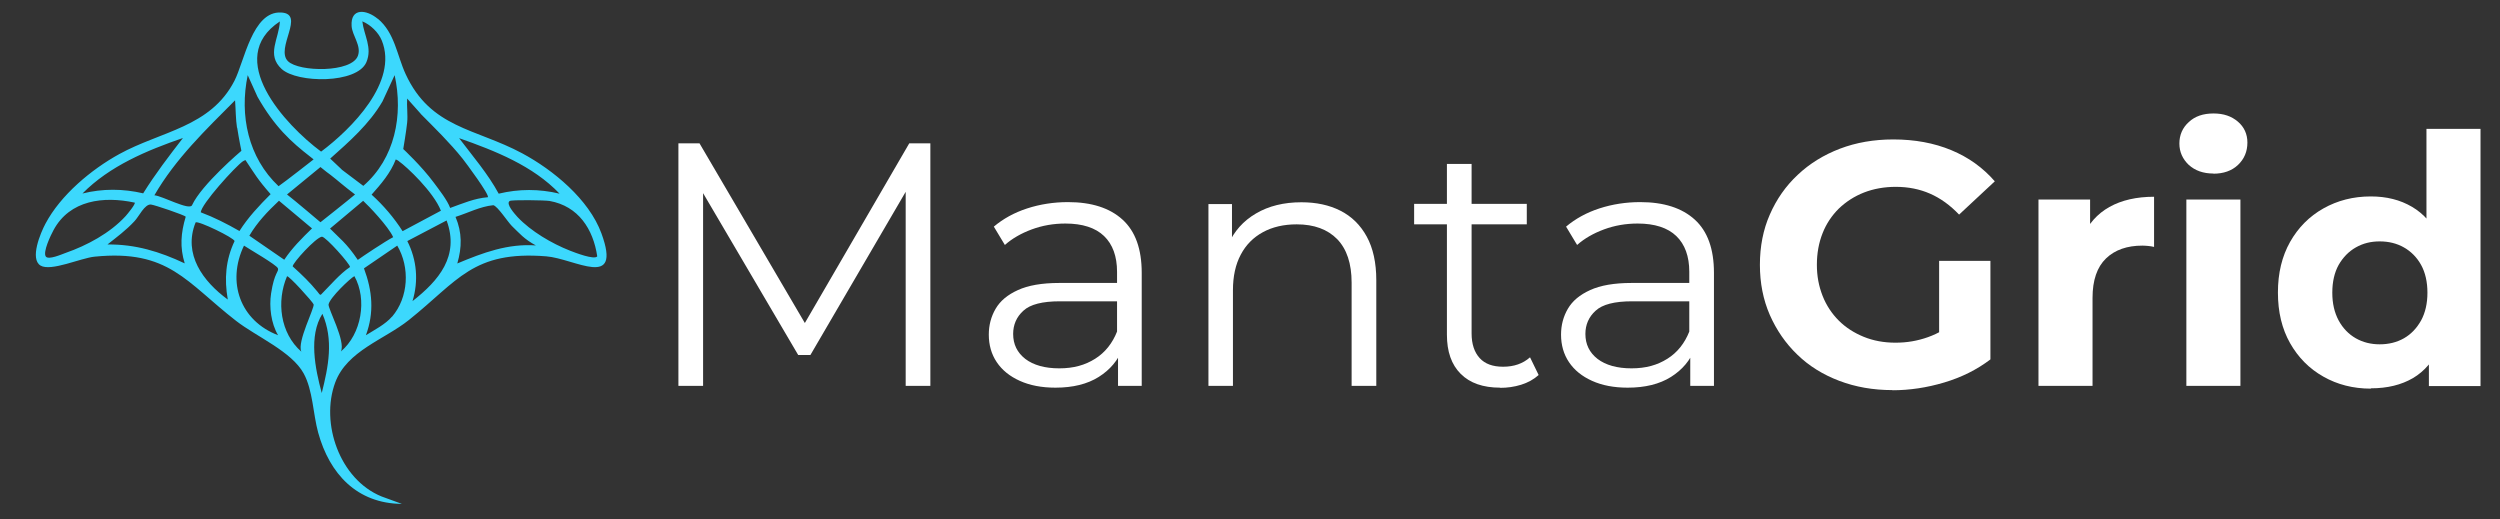
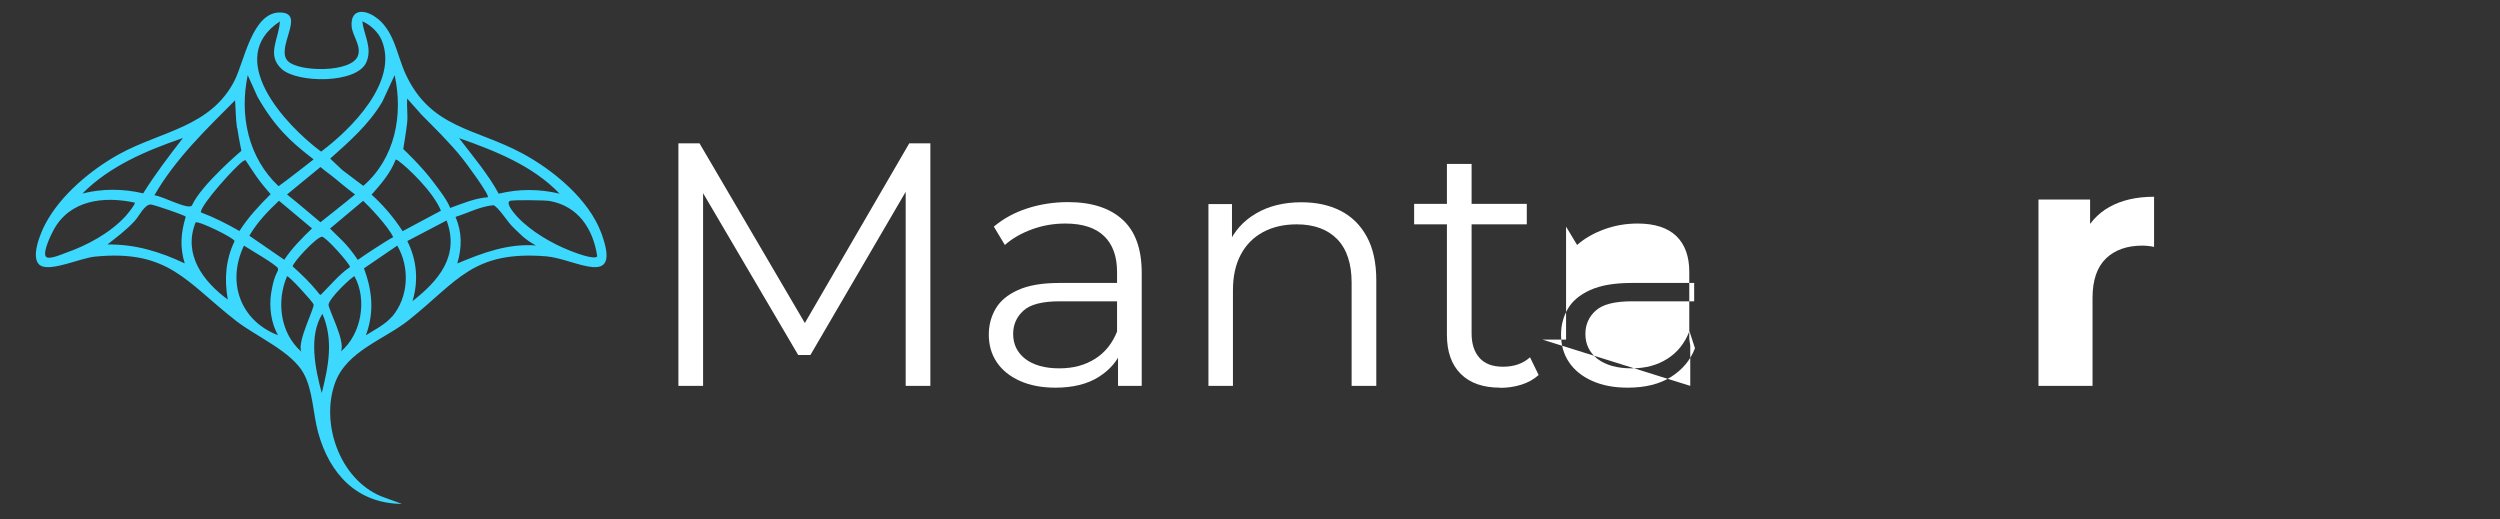
<svg xmlns="http://www.w3.org/2000/svg" id="Capa_1" version="1.1" viewBox="0 0 154 32">
  <rect x="0" y="0" width="154" height="32" fill="#333333" stroke="none" />
  <defs>
    <style>
      .st0 {
        fill: #3cd8fd;
      }

      .st1 {
        fill: #fff;
      }
    </style>
  </defs>
  <g>
    <path class="st1" d="M41.79,23.77v-14.94h1.3l6.83,11.65h-.68l6.77-11.65h1.3v14.94h-1.52v-12.57h.36l-6.23,10.67h-.75l-6.27-10.67h.41v12.57h-1.52Z" />
    <path class="st1" d="M65.01,23.88c-.84,0-1.57-.14-2.19-.42-.62-.28-1.09-.66-1.42-1.15-.33-.49-.49-1.06-.49-1.7,0-.58.14-1.11.42-1.59.28-.48.73-.86,1.37-1.15.63-.29,1.48-.44,2.55-.44h3.86v1.13h-3.82c-1.08,0-1.83.19-2.25.58-.42.38-.63.86-.63,1.43,0,.64.25,1.15.75,1.54.5.38,1.2.58,2.09.58s1.59-.2,2.21-.59c.62-.39,1.07-.96,1.36-1.7l.34,1.05c-.28.74-.78,1.33-1.48,1.77-.7.44-1.59.66-2.66.66ZM68.87,23.77v-2.48l-.06-.41v-4.14c0-.95-.27-1.69-.8-2.2-.53-.51-1.33-.77-2.38-.77-.73,0-1.42.12-2.07.36-.65.24-1.21.56-1.66.96l-.68-1.13c.57-.48,1.25-.86,2.05-1.12.8-.26,1.64-.39,2.52-.39,1.45,0,2.57.36,3.36,1.08.79.72,1.18,1.81,1.18,3.28v6.96h-1.45Z" />
    <path class="st1" d="M74.44,23.77v-11.2h1.45v3.07l-.23-.58c.36-.81.92-1.45,1.71-1.91.78-.46,1.71-.69,2.8-.69.91,0,1.71.17,2.4.52.69.35,1.23.88,1.62,1.59.39.71.59,1.61.59,2.69v6.51h-1.52v-6.36c0-1.18-.3-2.07-.89-2.68-.59-.6-1.42-.91-2.49-.91-.8,0-1.49.16-2.08.48-.59.32-1.05.78-1.37,1.39-.32.6-.48,1.33-.48,2.19v5.89h-1.52Z" />
    <path class="st1" d="M87.11,13.82v-1.26h6.94v1.26h-6.94ZM92.41,23.88c-1.05,0-1.86-.28-2.43-.85-.57-.57-.85-1.37-.85-2.41v-10.52h1.52v10.44c0,.65.17,1.16.5,1.52.33.36.81.53,1.44.53.67,0,1.22-.19,1.66-.58l.53,1.09c-.3.27-.66.47-1.08.6-.42.13-.85.19-1.29.19Z" />
-     <path class="st1" d="M100.26,23.88c-.84,0-1.57-.14-2.19-.42-.62-.28-1.09-.66-1.42-1.15-.33-.49-.49-1.06-.49-1.7,0-.58.14-1.11.42-1.59.28-.48.73-.86,1.37-1.15.63-.29,1.48-.44,2.55-.44h3.86v1.13h-3.82c-1.08,0-1.83.19-2.25.58-.42.38-.63.86-.63,1.43,0,.64.25,1.15.75,1.54.5.38,1.2.58,2.09.58s1.59-.2,2.21-.59c.62-.39,1.07-.96,1.36-1.7l.34,1.05c-.28.74-.78,1.33-1.48,1.77-.7.44-1.59.66-2.66.66ZM104.12,23.77v-2.48l-.06-.41v-4.14c0-.95-.27-1.69-.8-2.2-.53-.51-1.33-.77-2.38-.77-.73,0-1.42.12-2.07.36-.65.24-1.21.56-1.66.96l-.68-1.13c.57-.48,1.25-.86,2.05-1.12.8-.26,1.64-.39,2.52-.39,1.45,0,2.57.36,3.36,1.08.79.72,1.18,1.81,1.18,3.28v6.96h-1.45Z" />
-     <path class="st1" d="M116.57,24.03c-1.18,0-2.27-.19-3.27-.57-1-.38-1.86-.91-2.58-1.61-.73-.7-1.29-1.52-1.7-2.45-.41-.94-.61-1.97-.61-3.09s.2-2.16.61-3.09c.41-.94.98-1.76,1.72-2.45.74-.7,1.61-1.23,2.6-1.61,1-.38,2.09-.57,3.29-.57,1.32,0,2.51.22,3.57.66,1.06.44,1.95,1.08,2.68,1.92l-2.2,2.05c-.55-.58-1.15-1.01-1.79-1.29-.64-.28-1.34-.42-2.11-.42-.71,0-1.37.12-1.96.35s-1.11.57-1.55.99c-.43.43-.77.93-1,1.52-.23.58-.35,1.23-.35,1.94s.12,1.32.35,1.91c.23.59.57,1.1,1,1.53.43.43.95.76,1.54,1,.59.24,1.24.36,1.95.36s1.35-.11,2-.34c.65-.23,1.28-.6,1.89-1.13l1.96,2.5c-.83.63-1.77,1.1-2.84,1.42-1.07.32-2.13.48-3.2.48ZM122.61,22.13l-3.16-.47v-5.59h3.16v6.06Z" />
+     <path class="st1" d="M100.26,23.88c-.84,0-1.57-.14-2.19-.42-.62-.28-1.09-.66-1.42-1.15-.33-.49-.49-1.06-.49-1.7,0-.58.14-1.11.42-1.59.28-.48.73-.86,1.37-1.15.63-.29,1.48-.44,2.55-.44h3.86v1.13h-3.82c-1.08,0-1.83.19-2.25.58-.42.38-.63.86-.63,1.43,0,.64.25,1.15.75,1.54.5.38,1.2.58,2.09.58s1.59-.2,2.21-.59c.62-.39,1.07-.96,1.36-1.7l.34,1.05c-.28.74-.78,1.33-1.48,1.77-.7.44-1.59.66-2.66.66ZM104.12,23.77v-2.48l-.06-.41v-4.14c0-.95-.27-1.69-.8-2.2-.53-.51-1.33-.77-2.38-.77-.73,0-1.42.12-2.07.36-.65.24-1.21.56-1.66.96l-.68-1.13v6.96h-1.45Z" />
    <path class="st1" d="M125.57,23.77v-11.48h3.18v3.27l-.45-.96c.34-.81.89-1.43,1.64-1.85.75-.42,1.67-.63,2.75-.63v3.09c-.13-.03-.25-.05-.37-.06-.12-.01-.24-.02-.35-.02-.94,0-1.69.26-2.24.79-.55.53-.83,1.34-.83,2.43v5.42h-3.33Z" />
-     <path class="st1" d="M136.35,10.69c-.63,0-1.13-.18-1.52-.53-.38-.36-.58-.8-.58-1.32s.19-.97.58-1.32c.38-.36.89-.53,1.52-.53s1.11.17,1.5.5c.39.33.59.77.59,1.29,0,.55-.19,1.01-.58,1.38-.38.36-.89.54-1.52.54ZM134.68,23.77v-11.48h3.33v11.48h-3.33Z" />
-     <path class="st1" d="M146.04,23.94c-1.08,0-2.06-.25-2.92-.74-.87-.49-1.55-1.18-2.05-2.06-.5-.88-.75-1.92-.75-3.12s.25-2.23.75-3.12c.5-.88,1.18-1.57,2.05-2.06.87-.49,1.84-.74,2.92-.74.97,0,1.81.21,2.54.64s1.29,1.07,1.69,1.94c.4.87.6,1.98.6,3.33s-.19,2.45-.58,3.33c-.38.88-.94,1.53-1.65,1.95-.72.42-1.58.63-2.59.63ZM146.59,21.21c.55,0,1.05-.12,1.49-.37.44-.25.79-.62,1.06-1.1.26-.48.39-1.05.39-1.71s-.13-1.24-.39-1.71c-.26-.47-.62-.83-1.06-1.08-.44-.25-.94-.37-1.49-.37s-1.03.12-1.47.37c-.44.25-.79.61-1.06,1.08-.26.47-.39,1.04-.39,1.71s.13,1.22.39,1.71c.26.48.62.85,1.06,1.1.44.25.93.37,1.47.37ZM149.62,23.77v-2.35l.06-3.41-.21-3.39v-6.68h3.33v15.84h-3.18Z" />
  </g>
  <path class="st0" d="M23.27,1.15c1.05.87,1.18,2.25,1.72,3.42,1.54,3.33,4.3,3.33,7.17,4.87,1.92,1.03,4.12,2.84,4.89,4.94,1.28,3.5-1.65,1.55-3.4,1.41-4.52-.36-5.43,1.5-8.46,3.92-1.51,1.21-3.81,1.89-4.54,3.85-.93,2.52.28,5.97,2.85,7.02l1.26.46c-2.77-.02-4.46-1.85-5.16-4.39-.32-1.16-.32-2.59-.89-3.64-.74-1.36-2.91-2.27-4.16-3.24-3.08-2.39-4.15-4.42-8.72-3.96-.84.08-2.69.93-3.33.55-.68-.41,0-2.02.3-2.58.93-1.76,2.82-3.34,4.55-4.29,2.56-1.41,5.62-1.65,7.09-4.51.61-1.18,1.1-4.3,2.87-4.21,1.54.07-.37,2.21.43,3,.68.67,3.94.72,4.31-.34.22-.62-.35-1.23-.39-1.82-.08-1.15.92-1.03,1.61-.45ZM22.32,1.32c.1.86.63,1.61.25,2.51-.57,1.34-4.26,1.3-5.22.42s-.16-1.86-.11-2.93c-3.46,2.28.32,6.37,2.54,8.02,1.86-1.39,4.77-4.3,3.74-6.84-.2-.5-.7-.98-1.19-1.18ZM19.32,9.82s-.14-.11-.2-.16c-1.19-.92-2.21-1.85-3.26-3.7l-.6-1.33c-.52,2.48.03,5.08,1.9,6.84.37-.25,2.17-1.66,2.17-1.66ZM21.04,10.44l1.34,1.01c1.95-1.69,2.47-4.36,1.93-6.82l-.75,1.62c-.81,1.39-2.03,2.46-3.22,3.52l.71.67ZM25.91,7l-.83-.93c-.03.48.05,1.01,0,1.49-.05.5-.24,1.62-.24,1.62,0,0,1.12,1.04,1.89,2.08.31.42.82,1.06,1,1.55.75-.27,1.51-.6,2.32-.66.13-.13-1.36-2.13-1.55-2.37-.79-.99-1.71-1.88-2.59-2.77ZM14.6,7.87c-.08-.5-.08-1.17-.12-1.69-1.81,1.82-3.67,3.6-4.97,5.85.47.03,2.16.96,2.32.61.59-1.28,3.04-3.35,3.04-3.35,0,0-.15-.71-.26-1.43ZM11.27,8.5c-2.23.77-4.51,1.72-6.19,3.42,1.23-.31,2.51-.3,3.74-.01.74-1.19,1.59-2.3,2.45-3.41ZM34.47,11.93c-1.64-1.72-3.97-2.64-6.19-3.42.84,1.11,1.78,2.2,2.44,3.42,1.25-.3,2.49-.3,3.75,0ZM15.13,9.86s-.06.01-.16.07c-.47.32-2.6,2.67-2.6,3.15.83.31,1.61.71,2.38,1.15.54-.85,1.21-1.56,1.92-2.27-.82-.93-1-1.28-1.55-2.1ZM24.59,9.94c-.09-.06-.08-.06-.21-.12-.32.84-.91,1.52-1.49,2.17.73.66,1.38,1.42,1.91,2.25l2.36-1.26c-.46-1.17-2.13-2.73-2.58-3.04ZM20.37,10.78c-.13-.1-.35-.25-.63-.49l-2.06,1.69c.42.32,2.06,1.71,2.06,1.71,0,0,1.76-1.39,2.13-1.71-.74-.56-1-.81-1.5-1.2ZM8.29,12.48c-1.91-.41-3.99-.16-4.99,1.69-.17.31-.67,1.35-.48,1.63.16.23.97-.13,1.22-.22,1.32-.46,2.74-1.22,3.7-2.27.1-.11.62-.74.56-.83ZM36.79,15.79c-.25-1.68-1.16-3.09-2.93-3.41-.29-.05-2.34-.08-2.46,0-.27.17.32.81.48.99.83.88,2.11,1.63,3.23,2.07.28.11,1.51.59,1.68.35ZM17.18,12.37c-.69.65-1.34,1.33-1.82,2.15l2.15,1.48c.48-.72,1.09-1.33,1.71-1.93l-2.04-1.71ZM24.22,14.61c-.29-.66-1.55-1.97-1.85-2.24l-2.04,1.71c.55.57,1,.87,1.71,1.93.24-.18,1.74-1.18,2.18-1.4ZM11.38,16.23c-.31-1-.24-1.88.06-2.88-.06-.1-1.93-.73-2.14-.75-.39-.04-.74.74-1.02,1.03-.51.55-1.08.97-1.66,1.43,1.72-.02,3.22.44,4.75,1.16ZM33.03,15.13c-.75-.4-1.04-.77-1.5-1.21-.26-.26-.87-1.21-1.14-1.28-.82.08-1.56.48-2.33.72.41.97.4,1.87.11,2.87,1.57-.66,3.12-1.24,4.86-1.11ZM25.41,18.55c1.62-1.27,2.91-2.78,2.1-4.97l-2.42,1.27c.59,1.16.7,2.46.32,3.7ZM14.03,18.44c-.22-1.26-.13-2.43.42-3.59-.03-.2-2.24-1.27-2.4-1.15-.79,1.96.46,3.64,1.98,4.75ZM19.79,18.13c.53-.53,1.15-1.27,1.77-1.68.03-.16-1.49-1.87-1.73-1.87-.38.05-1.81,1.62-1.8,1.83.61.55,1.06.99,1.52,1.55.08.1.16.25.23.18ZM17.13,20.65c-.43-.72-.56-1.75-.43-2.58.2-1.31.49-1.32.42-1.54-.07-.21-1.78-1.19-2.09-1.4-1.08,2.25-.23,4.63,2.1,5.52ZM24.15,19.51c1.02-1.19,1.11-3.04.32-4.38l-2.05,1.4c.52,1.4.64,2.71.12,4.12.53-.33,1.2-.67,1.61-1.15ZM18.56,21.65c-.27-.58.82-2.68.76-2.9-.04-.14-1.55-1.81-1.64-1.73-.66,1.55-.42,3.5.88,4.64ZM21,21.65c1.27-1.07,1.63-3.21.83-4.64-.24.12-1.5,1.31-1.59,1.74-.05.24,1.07,2.28.76,2.9ZM19.82,24.21c.41-1.63.74-3.27.04-4.88-.86,1.36-.45,3.37-.04,4.88Z" />
</svg>